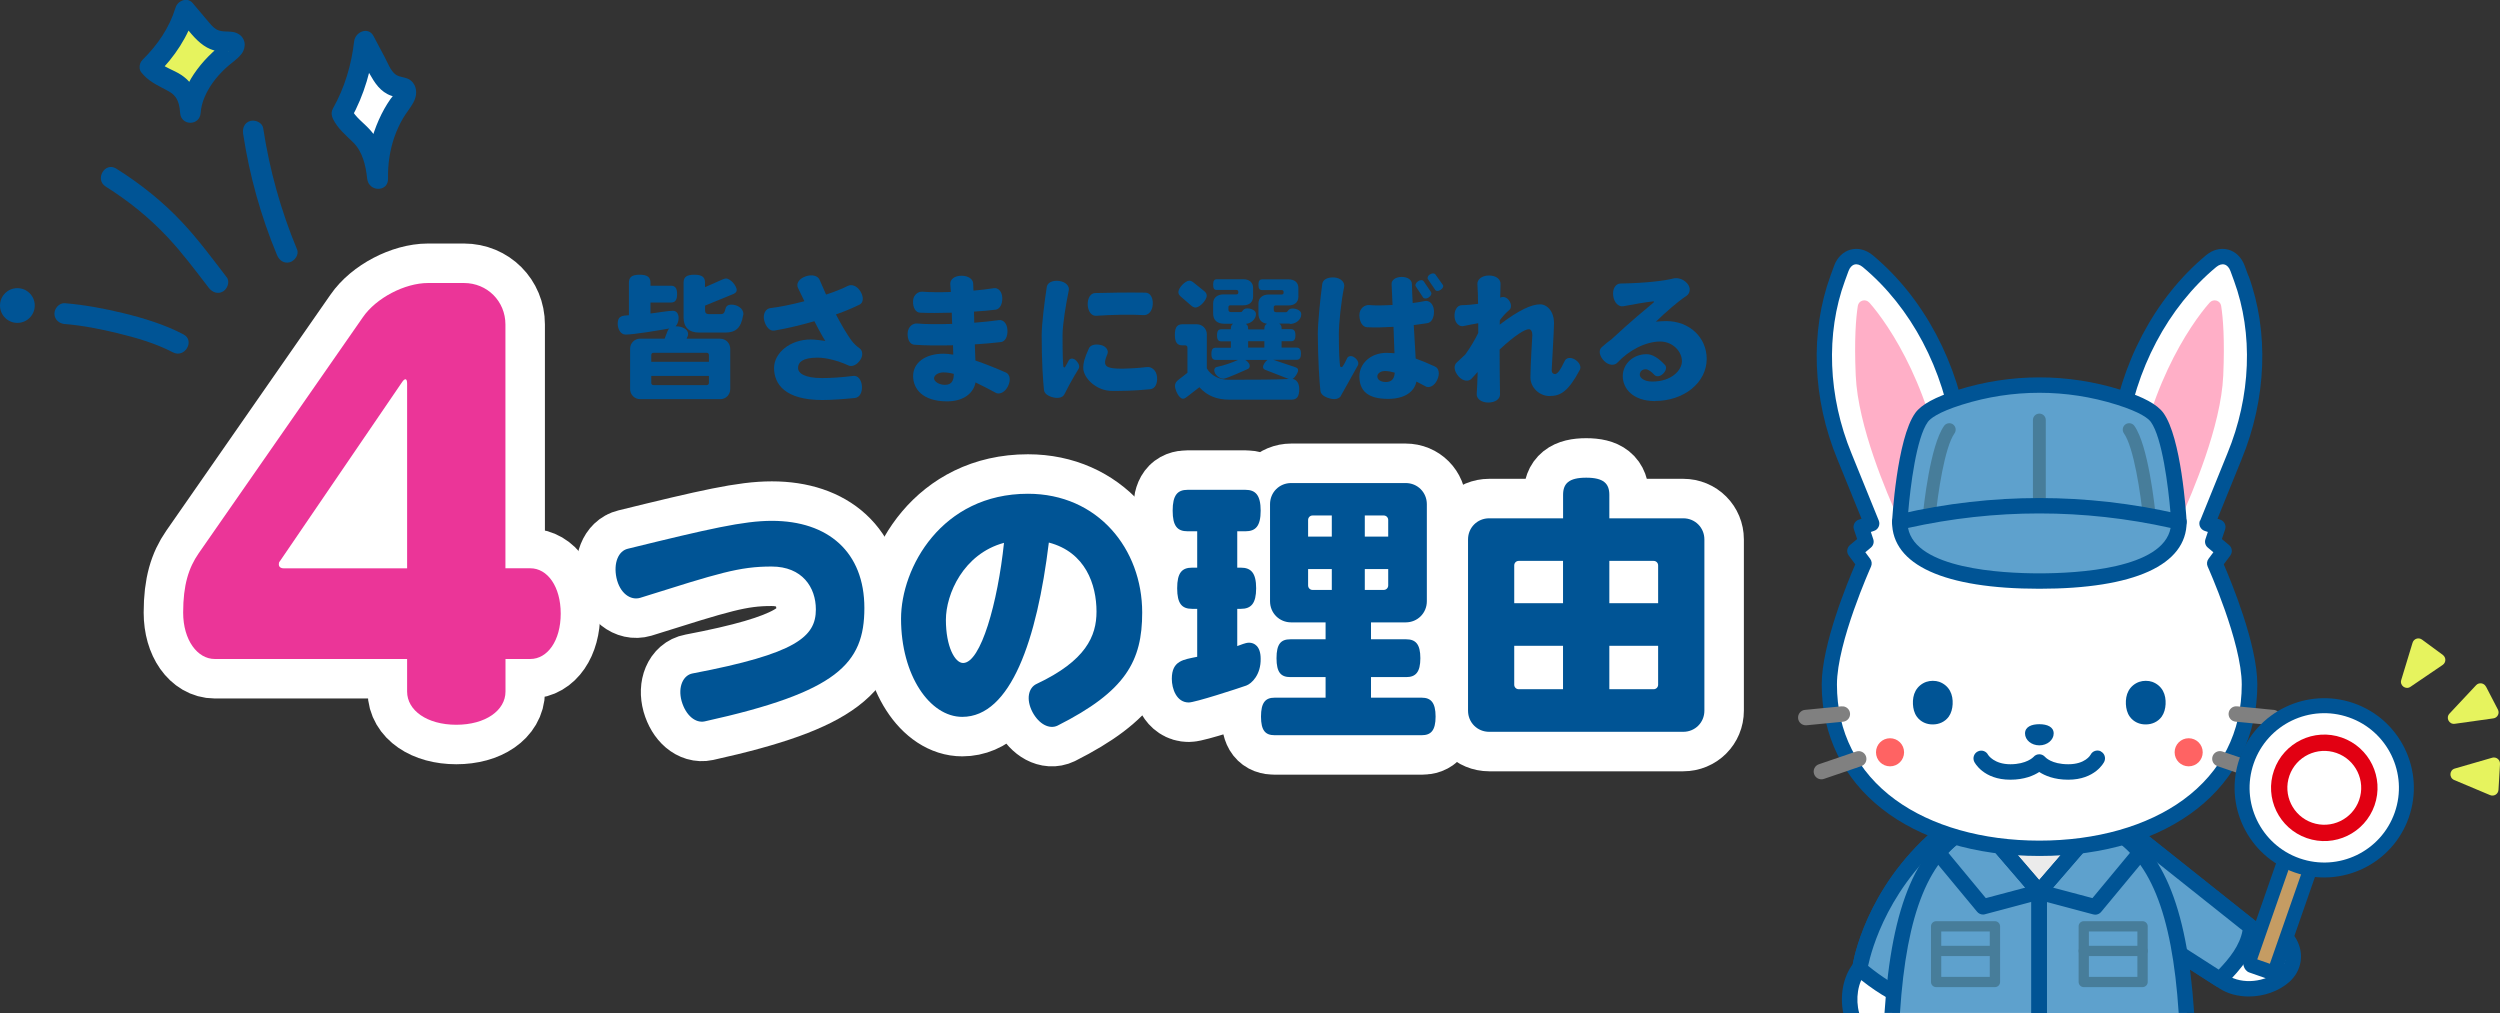
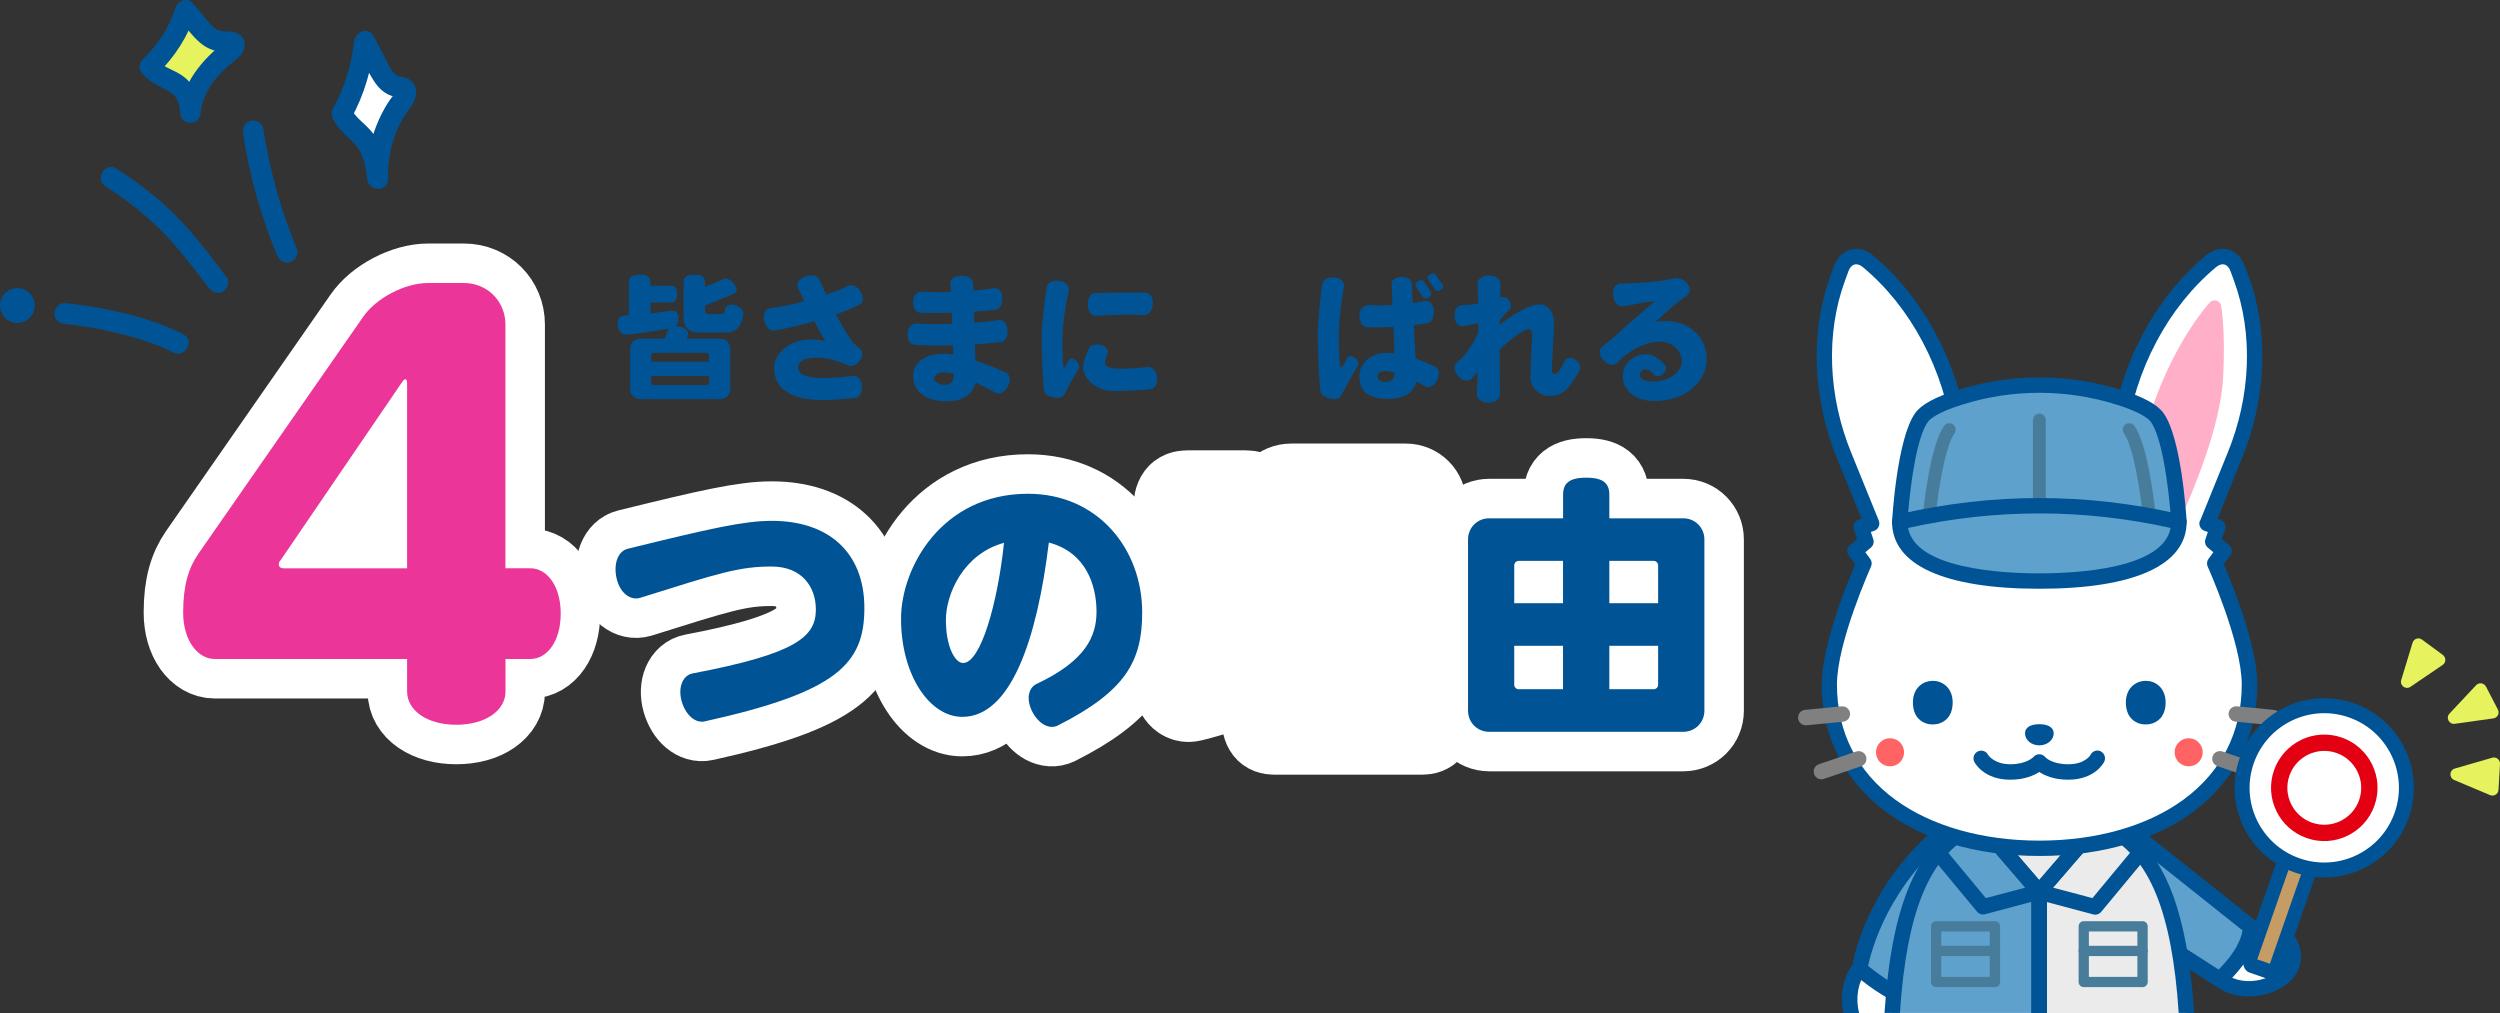
<svg xmlns="http://www.w3.org/2000/svg" id="_レイヤー_2" data-name="レイヤー 2" width="443.18" height="179.58" viewBox="0 0 443.18 179.58">
  <rect x="0" y="0" width="443.18" height="179.58" fill="#333333" stroke="none" />
  <defs>
    <style>
      .cls-1 {
        fill: #eb3598;
      }

      .cls-1, .cls-2, .cls-3, .cls-4, .cls-5, .cls-6, .cls-7, .cls-8, .cls-9, .cls-10, .cls-11, .cls-12 {
        stroke-width: 0px;
      }

      .cls-2 {
        fill: #c59c63;
      }

      .cls-3 {
        fill: #ebebeb;
      }

      .cls-4 {
        fill: #005495;
      }

      .cls-5 {
        fill: #ffafc7;
      }

      .cls-6 {
        fill: #5ea1cd;
      }

      .cls-7 {
        fill: #e6f35e;
      }

      .cls-8 {
        fill: gray;
      }

      .cls-9 {
        fill: #477d9a;
      }

      .cls-10 {
        fill: #ff6363;
      }

      .cls-11 {
        fill: #fff;
      }

      .cls-13 {
        fill: none;
        stroke: #fff;
        stroke-linecap: round;
        stroke-linejoin: round;
        stroke-width: 14px;
      }

      .cls-12 {
        fill: #e20012;
      }
    </style>
  </defs>
  <g id="_コンテンツ" data-name="コンテンツ">
    <g>
      <g>
        <path class="cls-11" d="M337.72,178.27l15.19-22.05c2.35-2.81,2.3-7.33-.1-10.11-2.4-2.78-3.95-1.96-6.84.23-14.07,10.66-16.25,25.19-16.25,25.19-1.72,2.06-2.22,5.27-1.56,8.05h9.64c.02-.42,0-.85-.08-1.31Z" />
        <path class="cls-4" d="M330.77,172.4c.16-.19.27-.43.3-.67.02-.14,2.25-14.1,15.73-24.3,2.9-2.2,3.41-2.24,4.98-.42,1.98,2.29,2.01,6.03.08,8.34-.03.03-.05.07-.08.1l-15.19,22.05c-.2.29-.28.65-.22.99.06.39.08.75.06,1.09h2.74c.01-.31,0-.63-.02-.96l14.86-21.57c2.71-3.3,2.65-8.59-.16-11.83-3.43-3.96-6.23-1.84-8.7.03-13.27,10.05-16.27,23.27-16.72,25.7-1.72,2.28-2.29,5.61-1.67,8.63h2.82c-.68-2.47-.26-5.43,1.19-7.17ZM329.72,171.53h0,0Z" />
        <path class="cls-6" d="M345.97,146.34c-14.07,10.66-16.25,25.19-16.25,25.19-.05.05-.08.12-.13.17,2.65,2.22,5.7,4.38,8.88,5.48l14.44-20.96c2.35-2.81,2.3-7.33-.1-10.11-2.4-2.78-3.95-1.96-6.84.23Z" />
        <path class="cls-4" d="M345.15,145.25c-13.32,10.09-16.29,23.39-16.72,25.73-.35.57-.24,1.33.29,1.77,3.44,2.88,6.49,4.75,9.31,5.72.15.05.3.08.45.07.44,0,.87-.21,1.13-.59l14.41-20.91c2.71-3.3,2.65-8.59-.16-11.83-3.43-3.96-6.23-1.84-8.7.03ZM329.72,171.53h0,0ZM351.86,155.34s-.05.07-.08.1l-13.83,20.07c-2.06-.86-4.29-2.28-6.79-4.29.55-2.61,3.65-14.72,15.63-23.79,2.9-2.2,3.41-2.24,4.98-.42,1.98,2.29,2.01,6.03.08,8.34Z" />
        <path class="cls-11" d="M399.74,164.93l-20.69-16.46c-3.11-2.03-7.59-1.38-10,1.46-2.42,2.84-1.86,6.78,1.25,8.81l23.87,15.31c3.11,2.03,8,1.45,10.78-1.03,3.76-3.35.36-9.81-5.21-8.09Z" />
        <path class="cls-4" d="M400.06,163.44l-20.16-16.04s-.07-.05-.1-.07c-3.66-2.39-8.95-1.62-11.79,1.71-1.43,1.68-2.05,3.74-1.76,5.8.3,2.05,1.47,3.85,3.3,5.05,0,0,0,0,0,0l23.86,15.31c1.49.98,3.35,1.45,5.24,1.45,2.6,0,5.28-.89,7.2-2.6,2.18-1.95,2.68-4.98,1.23-7.55-1.17-2.08-3.76-3.74-7.03-3.06ZM404.04,172c-2.41,2.15-6.59,2.56-9.13.9l-23.87-15.31c-1.16-.76-1.9-1.88-2.09-3.14-.18-1.27.22-2.57,1.13-3.64,1.97-2.31,5.62-2.86,8.16-1.23l20.64,16.42c.35.28.82.37,1.26.24,2.3-.71,3.86.36,4.56,1.6.62,1.09.81,2.84-.67,4.16Z" />
        <path class="cls-6" d="M369.05,149.92c-2.42,2.84-1.86,6.78,1.25,8.81l23.21,14.89c2.7-2.7,5.18-5.6,5.49-9.28l-19.95-15.88c-3.11-2.03-7.59-1.38-10,1.46Z" />
        <path class="cls-4" d="M379.9,147.4s-.07-.05-.1-.07c-3.66-2.39-8.95-1.62-11.79,1.71-1.43,1.68-2.05,3.74-1.76,5.8.3,2.06,1.47,3.85,3.31,5.05l23.21,14.89c.23.15.48.22.74.22.35,0,.7-.14.97-.4,2.66-2.67,5.53-5.87,5.89-10.14.04-.46-.15-.9-.51-1.19l-19.95-15.88ZM393.31,171.88l-22.26-14.28c-1.17-.76-1.91-1.88-2.09-3.14-.18-1.27.22-2.57,1.13-3.64,1.2-1.41,3.04-2.17,4.86-2.17,1.16,0,2.31.3,3.3.94l19.29,15.35c-.48,2.67-2.33,4.96-4.23,6.94Z" />
        <path class="cls-3" d="M361.52,144.12c-15.88,0-24.28,8.09-26.08,35.46h52.16c-1.8-27.37-10.2-35.46-26.08-35.46Z" />
        <path class="cls-6" d="M361.48,158.11l-9.95-11.57h-2.18c-8.11,4.06-12.64,13.78-13.91,33.03h26.04v-21.47Z" />
-         <path class="cls-6" d="M373.68,146.55h-2.18l-10.02,11.57v21.47h26.11c-1.27-19.26-5.8-28.97-13.91-33.03Z" />
        <path class="cls-4" d="M362.85,158.62l9.28-10.71h1.22c7.67,4.03,11.7,13.75,12.87,31.66h2.74c-1.26-19.36-5.84-29.84-14.67-34.26-.19-.1-.4-.14-.61-.14h-2.18c-.4,0-.77.17-1.03.47l-10.02,11.57c-.22.25-.33.57-.33.9v21.47h2.74v-20.96Z" />
        <path class="cls-4" d="M349.68,147.91h1.22l9.21,10.71v20.96h2.74v-21.47c0-.33-.12-.64-.33-.89l-9.95-11.57c-.26-.3-.64-.48-1.04-.48h-2.18c-.21,0-.42.05-.61.14-8.82,4.42-13.41,14.89-14.67,34.26h2.74c1.17-17.92,5.2-27.64,12.87-31.66Z" />
        <path class="cls-4" d="M352.57,145.65c-.26-.3-.64-.48-1.04-.48h-2.18c-.25,0-.49.07-.71.2l-2.39,1.44s-.06.04-.09.06c-1.33.95-2.55,2.09-3.65,3.39-.42.51-.43,1.24,0,1.75l7.97,9.61c.26.32.65.5,1.05.5.12,0,.24-.01.35-.05l9.95-2.65c.46-.12.82-.47.96-.92.14-.45.04-.94-.27-1.3l-9.95-11.57ZM352.03,159.21l-6.65-8.03c.73-.77,1.51-1.45,2.34-2.05l2.02-1.22h1.17l8.12,9.44-7,1.86Z" />
        <path class="cls-4" d="M376.8,146.88s-.06-.04-.09-.06l-2.39-1.44c-.21-.13-.46-.2-.71-.2h-2.18c-.4,0-.78.17-1.04.48l-9.95,11.57c-.31.36-.41.85-.27,1.3.14.45.5.8.96.92l9.95,2.65c.12.03.23.05.35.05.4,0,.79-.18,1.05-.5l7.97-9.61c.42-.51.42-1.25,0-1.75-1.09-1.3-2.32-2.45-3.65-3.39ZM370.94,159.21l-7-1.86,8.12-9.44h1.17l2.02,1.22c.83.6,1.61,1.28,2.34,2.05l-6.66,8.03Z" />
        <path class="cls-9" d="M379.82,163.3h-10.43c-.5,0-.91.41-.91.91v9.87c0,.5.41.91.91.91h10.43c.5,0,.91-.41.91-.91v-9.87c0-.5-.41-.91-.91-.91ZM378.9,173.17h-8.6v-8.05h8.6v8.05Z" />
        <path class="cls-9" d="M379.82,167.66h-10.43c-.5,0-.91.41-.91.91s.41.91.91.91h10.43c.5,0,.91-.41.91-.91s-.41-.91-.91-.91Z" />
        <path class="cls-9" d="M353.65,163.3h-10.43c-.5,0-.91.41-.91.91v9.87c0,.5.41.91.91.91h10.43c.5,0,.91-.41.91-.91v-9.87c0-.5-.41-.91-.91-.91ZM352.73,173.17h-8.6v-8.05h8.6v8.05Z" />
        <path class="cls-9" d="M353.65,167.66h-10.43c-.5,0-.91.41-.91.91s.41.91.91.91h10.43c.5,0,.91-.41.91-.91s-.41-.91-.91-.91Z" />
        <path class="cls-11" d="M397.28,49.33l-.64-1.75c-.79-2.16-2.92-2.76-4.68-1.29-8.76,7.29-14.85,18.78-16.51,31.19l-2.05,9.99c-2.74-.81-5.56-1.35-8.41-1.52-1.13-.07-2.28-.1-3.47-.1s-2.34.03-3.47.1c-2.85.17-5.67.71-8.41,1.52l-2.05-9.99c-1.66-12.4-7.74-23.9-16.51-31.19-1.77-1.47-3.89-.87-4.68,1.29l-.64,1.75c-3.52,9.59-3.07,21.23,1.2,31.59l4.82,11.89-1.87.62.86,2.59-1.98,1.66,1.63,2.2s-6.16,13.61-6.16,21.47c0,18.68,16.68,29.04,37.24,29.04s37.24-10.37,37.24-29.04c0-7.86-6.16-21.47-6.16-21.47l1.63-2.2-1.98-1.66.86-2.59-1.87-.62,4.82-11.89c4.28-10.36,4.72-22,1.2-31.59Z" />
        <path class="cls-4" d="M398.56,48.86l-.64-1.75c-.54-1.46-1.6-2.51-2.92-2.86-1.31-.35-2.74,0-3.92.99-9.07,7.54-15.26,19.21-16.98,32.01l-1.74,8.51c-2.47-.64-4.91-1.03-7.28-1.18-2.31-.14-4.79-.14-7.1,0-2.37.14-4.82.54-7.28,1.18l-1.74-8.51c-1.73-12.8-7.91-24.47-16.98-32.01-1.18-.98-2.61-1.34-3.92-.99-1.32.36-2.39,1.4-2.92,2.86l-.64,1.75c-3.65,9.97-3.21,21.84,1.22,32.57l4.28,10.53-.49.16c-.34.11-.63.36-.79.69-.16.32-.19.7-.07,1.04l.57,1.71-1.27,1.06c-.56.47-.65,1.28-.22,1.86l1.16,1.56c-1.3,3-5.95,14.21-5.95,21.29,0,18.19,15.52,30.41,38.61,30.41s38.61-12.22,38.61-30.41c0-7.08-4.65-18.29-5.95-21.29l1.16-1.56c.43-.58.34-1.4-.22-1.86l-1.27-1.06.57-1.71c.11-.34.09-.72-.07-1.04-.16-.32-.45-.57-.79-.69l-.49-.16,4.27-10.53c4.43-10.74,4.88-22.62,1.22-32.58ZM389.98,92.29c-.14.35-.13.74.03,1.09.16.34.45.61.81.73l.57.19-.43,1.29c-.18.53-.01,1.12.42,1.48l.99.83-.86,1.16c-.3.4-.35.93-.15,1.38.06.13,6.04,13.43,6.04,20.91,0,8.41-3.58,15.47-10.35,20.42-6.4,4.68-15.47,7.25-25.53,7.25s-19.13-2.58-25.53-7.25c-6.77-4.95-10.35-12.01-10.35-20.42,0-7.47,5.98-20.77,6.04-20.91.2-.45.15-.98-.15-1.38l-.86-1.16.99-.83c.43-.36.6-.95.42-1.48l-.43-1.29.57-.19c.36-.12.65-.38.81-.73.16-.34.17-.74.03-1.09l-4.83-11.89c-4.17-10.11-4.6-21.27-1.18-30.6l.64-1.75c.23-.62.61-1.04,1.07-1.16.45-.12.96.04,1.46.45,8.56,7.12,14.4,18.17,16.03,30.32,0,.03,0,.06.02.09l2.05,9.99c.08.38.31.7.64.9.33.2.73.25,1.09.14,2.75-.82,5.48-1.31,8.11-1.47,2.2-.13,4.57-.13,6.77,0,2.63.16,5.35.65,8.11,1.47.37.11.76.06,1.09-.14.33-.2.56-.52.64-.9l2.05-9.99s.01-.06.02-.09c1.63-12.15,7.47-23.2,16.03-30.32.5-.41,1.01-.57,1.46-.45.46.12.84.53,1.07,1.16l.64,1.75c3.42,9.33,2.99,20.48-1.19,30.6l-4.82,11.89Z" />
        <path class="cls-5" d="M391.71,53.64c-3.38,3.81-11.83,16.01-13.7,35.04-.05.52.2,1.03.66,1.3,1.07.64,3.1.92,5.88,2.35.78.4,1.72.28,2.08-.52,1.9-4.25,7.1-16.19,7.49-25.24.28-6.41-.04-10.24-.37-12.34-.15-.98-1.38-1.33-2.03-.59Z" />
-         <path class="cls-5" d="M331.37,53.64c-.66-.74-1.88-.39-2.03.59-.33,2.1-.65,5.93-.37,12.34.39,9.05,5.59,20.98,7.49,25.24.36.8,1.29.92,2.08.52,2.78-1.43,4.81-1.71,5.88-2.35.45-.27.71-.78.66-1.3-1.87-19.03-10.32-31.23-13.7-35.04Z" />
        <path class="cls-4" d="M372.43,133.19c-.68-.33-1.49-.07-1.83.61-.04.07-.95,1.68-3.95,1.68s-4.06-1.25-4.1-1.28c-.26-.3-.63-.49-1.03-.49s-.77.16-1.03.47c-.05.05-1.24,1.3-4.11,1.3s-3.91-1.61-3.94-1.65c-.33-.68-1.15-.96-1.83-.62-.68.33-.96,1.15-.63,1.83.06.13,1.62,3.18,6.39,3.18,2.5,0,4.17-.74,5.13-1.37.97.63,2.63,1.37,5.13,1.37,4.78,0,6.33-3.05,6.39-3.18.33-.68.06-1.51-.62-1.84Z" />
        <path class="cls-4" d="M361.52,128.38c-1.4,0-2.54.47-2.54,1.64s1.14,2.11,2.54,2.11,2.54-.95,2.54-2.11-1.14-1.64-2.54-1.64Z" />
        <path class="cls-8" d="M403.05,125.84l-6.49-.63c-.75-.08-1.42.48-1.49,1.23-.07.75.48,1.42,1.23,1.49l6.49.63s.09,0,.13,0c.7,0,1.29-.53,1.36-1.24.07-.75-.48-1.42-1.23-1.49Z" />
        <path class="cls-8" d="M400.59,135.48l-6.62-2.26c-.72-.24-1.49.14-1.74.85-.24.72.14,1.49.85,1.74l6.62,2.26c.15.05.3.07.44.07.57,0,1.1-.36,1.29-.93.24-.72-.14-1.49-.85-1.74Z" />
        <path class="cls-8" d="M326.47,125.21l-6.49.63c-.75.07-1.3.74-1.23,1.49.07.71.66,1.24,1.36,1.24.04,0,.09,0,.13,0l6.49-.63c.75-.07,1.3-.74,1.23-1.49-.07-.75-.74-1.31-1.49-1.23Z" />
        <path class="cls-8" d="M329.06,133.22l-6.62,2.26c-.72.24-1.1,1.02-.85,1.74.19.57.73.93,1.29.93.15,0,.3-.02.44-.07l6.62-2.26c.72-.24,1.1-1.02.85-1.74-.24-.71-1.02-1.1-1.74-.85Z" />
        <path class="cls-10" d="M387.99,130.87c-1.38,0-2.49,1.11-2.49,2.49s1.11,2.49,2.49,2.49,2.49-1.11,2.49-2.49-1.11-2.49-2.49-2.49Z" />
        <path class="cls-10" d="M335.05,130.87c-1.38,0-2.49,1.11-2.49,2.49s1.11,2.49,2.49,2.49,2.49-1.11,2.49-2.49-1.11-2.49-2.49-2.49Z" />
        <path class="cls-4" d="M381.57,120.88c-.38-.13-.78-.19-1.18-.19-.4,0-.8.06-1.18.19-.79.28-1.48.85-1.88,1.59-.39.71-.51,1.55-.47,2.36.04.78.23,1.57.69,2.21.68.95,1.76,1.4,2.83,1.38,1.07.01,2.15-.44,2.83-1.38.45-.64.65-1.43.69-2.21.04-.81-.08-1.65-.47-2.36-.4-.74-1.09-1.31-1.88-1.59Z" />
        <path class="cls-4" d="M343.82,120.88c-.38-.13-.78-.19-1.18-.19-.4,0-.8.06-1.18.19-.79.28-1.48.85-1.88,1.59-.39.71-.51,1.55-.47,2.36.04.78.23,1.57.69,2.21.68.95,1.76,1.4,2.83,1.38,1.07.01,2.15-.44,2.83-1.38.45-.64.65-1.43.69-2.21.04-.81-.08-1.65-.47-2.36-.4-.74-1.09-1.31-1.88-1.59Z" />
        <path class="cls-6" d="M375.64,70.44c-9.22-2.9-19.02-2.9-28.24,0-3.09.97-5.75,2.17-6.76,3.56-3.03,4.18-3.86,18.52-3.86,18.52l.36-.05c16.19-2.34,32.58-2.34,48.76,0l.36.05s-.83-14.34-3.86-18.52c-1.01-1.39-3.67-2.59-6.76-3.56Z" />
        <path class="cls-9" d="M376.78,75.23c-.51.36-.63,1.08-.27,1.59,1.75,2.47,2.97,10.68,3.41,15.13.06.59.55,1.03,1.13,1.03.04,0,.08,0,.11,0,.63-.06,1.08-.62,1.02-1.25-.21-2.1-1.37-12.78-3.81-16.23-.36-.51-1.08-.63-1.59-.27Z" />
        <path class="cls-9" d="M346.22,75.23c-.51-.36-1.23-.24-1.59.27-2.45,3.45-3.61,14.12-3.81,16.23-.06.63.4,1.18,1.02,1.25.04,0,.08,0,.11,0,.58,0,1.08-.44,1.13-1.03.44-4.46,1.65-12.66,3.4-15.13.36-.51.24-1.23-.27-1.59Z" />
        <path class="cls-9" d="M361.52,73.32c-.63,0-1.14.51-1.14,1.14v16.08c0,.63.51,1.14,1.14,1.14s1.14-.51,1.14-1.14v-16.08c0-.63-.51-1.14-1.14-1.14Z" />
        <path class="cls-4" d="M376.05,69.14c-9.51-2.99-19.55-2.99-29.06,0-3.93,1.24-6.37,2.56-7.46,4.06-3.3,4.55-4.12,19.19-4.12,19.33,0,.4.17.77.47,1.03.25.22.57.33.9.33.07,0,.13,0,.2-.01l.36-.05c16.05-2.32,32.32-2.32,48.37,0l.36.05c.41.06.82-.07,1.12-.35.3-.28.46-.68.44-1.09-.09-1.51-.97-14.89-4.12-19.24-1.09-1.5-3.52-2.83-7.46-4.06ZM338.26,90.93c.38-4.68,1.47-13.34,3.49-16.13.4-.56,1.73-1.7,6.06-3.06,4.49-1.41,9.1-2.11,13.71-2.11s9.23.7,13.71,2.11c4.33,1.36,5.66,2.5,6.06,3.06,2,2.77,3.09,11.44,3.48,16.13-15.44-2.11-31.07-2.11-46.51,0Z" />
        <path class="cls-6" d="M337.13,92.44l-.36.08c0,7.87,11.58,10.48,24.74,10.48s24.74-2.62,24.74-10.48l-.36-.08c-16.19-3.72-32.58-3.72-48.77,0Z" />
        <path class="cls-4" d="M386.57,91.19l-.36-.08c-16.38-3.76-33-3.76-49.38,0l-.36.08c-.62.14-1.06.7-1.06,1.33,0,7.64,9.27,11.85,26.11,11.85s26.11-4.21,26.11-11.85c0-.64-.44-1.19-1.06-1.33ZM361.52,101.64c-6.71,0-21.92-.81-23.28-8.05,15.45-3.43,31.1-3.43,46.55,0-1.36,7.24-16.57,8.05-23.28,8.05Z" />
        <path class="cls-7" d="M440.68,121.71c-.34-.66-1.24-.78-1.74-.24l-4.72,5.04c-.69.74-.07,1.94.94,1.8l6.84-.96c.74-.1,1.15-.9.81-1.56l-2.12-4.09Z" />
        <path class="cls-7" d="M441.81,134.32l-6.64,1.92c-.98.28-1.05,1.63-.12,2.03l6.37,2.68c.69.29,1.45-.19,1.49-.93l.27-4.6c.04-.74-.66-1.3-1.38-1.1Z" />
        <path class="cls-7" d="M433.06,116.11l-3.71-2.73c-.6-.44-1.45-.16-1.67.56l-2.01,6.61c-.3.97.8,1.78,1.64,1.2l5.71-3.88c.62-.42.63-1.32.03-1.76Z" />
        <path class="cls-4" d="M412.36,144.04l-3.32-1.16c-.99-.35-2.18.5-2.67,1.88l-8.55,24.5c-.48,1.38-.07,2.79.91,3.13l3.32,1.16c.99.35,2.18-.5,2.67-1.88l8.55-24.5c.48-1.38.07-2.79-.91-3.13Z" />
        <rect class="cls-2" x="392.57" y="157.03" width="25.95" height="2.37" transform="translate(122.47 488.92) rotate(-70.75)" />
        <path class="cls-4" d="M417.26,124.66c-8.28-2.89-17.35,1.48-20.24,9.76-2.89,8.28,1.48,17.35,9.76,20.24,8.28,2.89,17.35-1.48,20.24-9.76,2.89-8.28-1.48-17.35-9.76-20.24Z" />
        <path class="cls-11" d="M416.39,127.17c-6.9-2.41-14.45,1.23-16.86,8.13-2.41,6.9,1.23,14.45,8.13,16.86,6.9,2.41,14.45-1.23,16.86-8.13,2.41-6.9-1.23-14.45-8.13-16.86Z" />
        <path class="cls-12" d="M415.14,130.75c-4.92-1.72-10.3.88-12.02,5.8-1.72,4.92.88,10.3,5.8,12.02,4.92,1.72,10.3-.88,12.02-5.8,1.72-4.92-.88-10.3-5.8-12.02ZM418.21,141.82c-1.19,3.41-4.93,5.21-8.34,4.02-3.41-1.19-5.21-4.93-4.02-8.34,1.19-3.41,4.93-5.21,8.34-4.02,3.41,1.19,5.21,4.93,4.02,8.34Z" />
      </g>
      <g>
        <path class="cls-4" d="M11.5,57.44c3.17.26,6.32.89,9.41,1.64,3.33.81,6.69,1.79,9.74,3.38,2.11,1.1,3.98-2.09,1.86-3.19-3.33-1.74-6.99-2.86-10.62-3.75-3.41-.83-6.89-1.48-10.39-1.77-1-.08-1.85.91-1.85,1.85,0,1.07.85,1.76,1.85,1.85h0Z" />
        <path class="cls-4" d="M40.18,49.14c-2.52-3.28-4.98-6.62-7.81-9.65-3.47-3.72-7.46-6.9-11.76-9.6-2.02-1.27-3.88,1.93-1.86,3.19,4.05,2.55,7.75,5.53,11.02,9.03,2.61,2.8,4.9,5.87,7.23,8.9.61.79,1.59,1.21,2.53.66.78-.45,1.27-1.73.66-2.53h0Z" />
        <path class="cls-4" d="M52.66,44.22c-2.87-6.89-4.88-14.1-6-21.49-.15-.99-1.39-1.53-2.27-1.29-1.06.29-1.44,1.28-1.29,2.27,1.12,7.38,3.13,14.59,6,21.49.38.92,1.22,1.58,2.27,1.29.87-.24,1.68-1.35,1.29-2.27h0Z" />
        <circle class="cls-4" cx="3.08" cy="54.16" r="3.08" />
        <g>
          <path class="cls-11" d="M60.6,20.15c2.29-4.04,3.48-8.19,3.99-12.81.86,1.62,1.72,3.24,2.58,4.86.7,1.32,1.57,2.78,3.03,3.09.55.12,1.21.09,1.55.53.46.59-.03,1.42-.48,2.01-2.97,3.94-4.53,8.91-4.36,13.83-.87-8.64-4.34-7.39-6.31-11.52h0Z" />
          <path class="cls-4" d="M62.2,21.09c2.39-4.28,3.68-8.89,4.24-13.74l-3.44.93c1.04,1.97,1.99,4.05,3.19,5.93.51.8,1.11,1.55,1.89,2.1.4.28.84.52,1.31.67.2.06,1.07.35.93.09l-.25-.93c.03.46-.6,1.05-.86,1.43-.39.56-.75,1.14-1.09,1.74-.71,1.27-1.3,2.62-1.78,4-.93,2.68-1.33,5.54-1.26,8.36h3.7c-.33-3.06-.95-6.1-3.03-8.48-1.29-1.48-2.72-2.33-3.53-3.97-1.05-2.13-4.24-.26-3.19,1.86.86,1.74,2.26,2.85,3.6,4.18,1.61,1.59,2.2,3.99,2.46,6.4s3.76,2.43,3.7,0,.3-4.99,1.13-7.38c.4-1.15.91-2.24,1.51-3.29s1.55-2.08,2.05-3.24.41-2.58-.63-3.46c-.83-.7-1.96-.49-2.76-1.11-.86-.67-1.34-2-1.83-2.93-.68-1.28-1.36-2.57-2.04-3.85-.94-1.78-3.25-.73-3.44.93-.48,4.18-1.68,8.2-3.74,11.87-1.16,2.08,2.03,3.94,3.19,1.86Z" />
        </g>
        <g>
          <path class="cls-7" d="M26.58,11.86c3.31-3.25,5.22-6.5,6.28-10.02.97,1.15,1.94,2.3,2.91,3.45.79.93,1.79,1.96,3.66,2.07.7.04,1.56-.04,1.97.27.54.4-.16,1.07-.8,1.56-4.18,3.23-6.65,7.13-6.85,10.83-.37-6.45-4.97-5.2-7.16-8.15h0Z" />
          <path class="cls-4" d="M27.87,13.15c3.09-3.06,5.47-6.65,6.75-10.83l-3.04.8c1.26,1.5,2.45,3.27,3.97,4.52.72.59,1.51,1.05,2.41,1.3.52.14,1.07.21,1.61.23.21.01.48.06.69.02.35-.07.33.21,0-.14l-.47-.8c.32-.89.31-1.12-.05-.7-.13.12-.27.24-.42.35-.25.21-.51.4-.76.61-.56.47-1.11.96-1.62,1.49-.96.97-1.83,2.03-2.59,3.16-1.37,2.05-2.24,4.39-2.41,6.86h3.64c-.19-2.73-1.07-5.14-3.41-6.71-.71-.48-1.5-.81-2.26-1.19-.39-.19-.77-.4-1.14-.64-.09-.06-.17-.12-.25-.18.21.16.05.05-.05-.06-.08-.08-.5-.53-.31-.29-.6-.78-1.56-1.19-2.49-.65-.76.45-1.26,1.71-.65,2.49,1.23,1.59,2.79,2.27,4.51,3.19.36.19.73.4,1.06.65-.32-.25.18.18.23.23s.44.55.25.27c.59.83.79,1.75.86,2.88.16,2.34,3.48,2.34,3.64,0,.13-1.91,1.02-3.77,2.15-5.36.65-.92,1.42-1.74,2.23-2.52.91-.87,2.09-1.57,2.86-2.57.92-1.2.74-2.87-.66-3.61-1.06-.57-2.26-.18-3.35-.55-.75-.25-1.22-.81-1.73-1.4-.98-1.14-1.94-2.3-2.91-3.45s-2.67-.41-3.04.8c-1.1,3.58-3.17,6.6-5.82,9.22-1.67,1.65.91,4.22,2.57,2.57Z" />
        </g>
      </g>
      <g>
        <g>
          <g>
            <path class="cls-4" d="M127.64,70.76h-14.14c-1.01,0-1.8-.79-1.8-1.8v-7.13c0-1.01.79-1.8,1.8-1.8h4.32l.53-1.37c.07-.17.17-.31.29-.43-1.73.31-6.26,1.08-7.75,1.08-.94,0-1.39-1.1-1.39-1.92,0-1.49.94-1.42,1.99-1.51v-5.76c0-.94.46-1.42,1.9-1.42s1.92.48,1.92,1.42v.53h3.62c.72,0,1.1.38,1.1,1.49s-.38,1.49-1.1,1.49h-3.62v1.94c1.01-.1,3.14-.48,3.96-.48.72,0,1.03.62,1.03,1.3,0,.55-.22,1.15-.55,1.46h.19c.82,0,2.04.41,2.04,1.37,0,.12-.02.24-.07.36l-.19.46h5.93c1.01,0,1.8.79,1.8,1.8v7.13c0,1.01-.79,1.8-1.8,1.8ZM125.67,62.92c0-.22-.17-.38-.38-.38h-9.46c-.22,0-.38.17-.38.38v1.22h10.22v-1.22ZM125.67,66.64h-10.22v1.25c0,.22.17.38.38.38h9.46c.22,0,.38-.17.38-.38v-1.25ZM131.74,55.88c-.38,2.33-1.39,3.07-3.14,3.07h-4.73c-1.68,0-2.69-.89-2.69-2.64v-6.22c0-.91.46-1.39,1.9-1.39s1.9.48,1.9,1.39v.82l3.1-1.37c.22-.1.43-.17.62-.17.79,0,1.9,1.3,1.9,2.06,0,.31-.24.53-.62.7l-4.99,2.04v.86c0,.41.19.65.65.65h2.16c1.2,0,.24-1.68,1.87-1.68.96,0,2.11.6,2.11,1.66,0,.07-.02.14-.02.22Z" />
            <path class="cls-4" d="M151.57,70.55c-1.66.17-4.1.36-5.78.36-6.65,0-8.57-2.83-8.57-5.69,0-2.62,2.81-5.04,6.5-5.04.67,0,2.06.17,2.59.26-.24-.34-.86-1.39-1.94-3.5-2.47.72-4.97,1.3-7.08,1.66-.79.14-1.51-.58-1.82-1.8-.29-1.2.31-2.09,1.08-2.18,1.68-.19,3.86-.65,6.05-1.22-.36-.72-.74-1.51-1.15-2.38-.34-.72.17-1.61,1.34-2.02,1.18-.41,2.18-.12,2.5.6.38.84.74,1.73,1.15,2.62,1.56-.5,2.9-1.06,3.86-1.54.67-.34,1.63-.02,2.23.98.62,1.01.53,1.99-.14,2.33-1.1.55-2.57,1.18-4.2,1.75.91,1.75,1.85,3.36,2.69,4.54.46.62.96,1.1,1.49,1.46.55.38.7,1.3.07,2.16-.6.84-1.42,1.15-2.02.89-1.8-.84-4.06-1.42-5.57-1.39-2.64.02-3.38.86-3.38,1.82s1.2,1.8,4.22,1.8c1.58,0,3.34-.1,5.57-.38.77-.1,1.44.6,1.54,1.82.07,1.15-.43,1.99-1.22,2.09Z" />
            <path class="cls-4" d="M176.48,69.61c-1.22-.67-2.42-1.27-3.55-1.82-.31,1.8-1.99,3.36-5.04,3.36-4.32,0-6.02-2.21-6.02-4.49s2.04-3.96,5.42-3.96c.53,0,1.08.07,1.7.17,0-.5-.02-1.08-.05-1.66-2.54.05-4.99.05-6.86-.1-.74-.05-1.25-.89-1.18-2.06.07-1.18.96-1.78,1.7-1.7,1.46.14,3.74.14,6.19.07-.02-.67-.05-1.34-.07-1.99-2.11.07-4.15.07-5.64,0-.74-.05-1.27-.86-1.22-2.04.02-1.15.96-1.75,1.68-1.68,1.25.1,3.05.12,5.02.05-.02-.53-.07-1.01-.1-1.42-.05-.77.72-1.46,1.97-1.46s2.04.6,2.09,1.37c.02.38.02.82.05,1.27,1.32-.12,2.59-.26,3.62-.43.72-.12,1.46.55,1.49,1.75.02,1.13-.46,1.97-1.2,2.06-.98.14-2.33.24-3.82.34.02.65.05,1.3.05,1.97,1.61-.12,3.14-.29,4.37-.46.74-.12,1.46.58,1.51,1.75.07,1.2-.41,2.04-1.15,2.14-1.3.17-2.9.29-4.63.41.05,1.03.07,1.99.1,2.86,1.75.6,3.62,1.34,5.42,2.14.7.31.91,1.34.34,2.45-.55,1.08-1.51,1.49-2.18,1.13ZM167.31,66.01c-1.13,0-1.73.58-1.73,1.06,0,.55.86,1.15,1.94,1.15,1.15,0,1.56-.7,1.56-1.94-.62-.17-1.22-.26-1.78-.26Z" />
            <path class="cls-4" d="M188.67,69.92c-.29.55-1.03.74-1.97.53-.96-.24-1.56-.7-1.63-1.3-.19-1.75-.41-5.18-.41-9.67,0-2.09.53-6.22.91-8.64.12-.72,1.01-1.2,2.21-1.03,1.18.17,1.85.94,1.68,1.68-.5,2.42-1.1,6.05-1.1,7.9,0,3.41.07,4.97.14,5.57.05.22.24.24.34.05.19-.29.38-.65.6-1.08.19-.43.82-.53,1.34,0,.5.53.67,1.06.43,1.44-1.32,2.16-2.11,3.7-2.54,4.56ZM203.96,68.99c-3.02.31-5.21.31-6.82.31-2.81,0-5.11-2.3-5.11-4.1,0-.74.14-1.58,1.01-3.46.29-.6,1.1-.79,2.11-.58,1.01.24,1.42,1.03,1.15,1.63-.29.7-.41,1.18-.41,1.39,0,.79.43,1.18,3.1,1.18.62,0,2.83-.1,4.34-.29.77-.1,1.68.55,1.78,1.75.12,1.2-.38,2.09-1.15,2.16ZM202.76,55.86c-2.33-.14-5.59-.07-8.45.12-.77.05-1.42-.7-1.49-1.92-.05-1.22.53-2.09,1.3-2.11,2.28-.07,6-.12,8.98-.07.77.02,1.34.86,1.25,2.11-.07,1.2-.82,1.92-1.58,1.87Z" />
-             <path class="cls-4" d="M228.65,57.37h-1.87c.29.17.41.46.41.84v.14h1.66c.53,0,.79.29.79,1.08s-.26,1.06-.79,1.06h-1.66v1.13h2.64c.53,0,.79.29.79,1.08s-.26,1.08-.79,1.08h-4.13l3.89,1.3c.34.12.53.26.53.55,0,.46-.58,1.32-.98,1.54.5.07,1.18.53,1.18,1.78,0,1.44-.48,1.9-1.42,1.9h-10.95c-2.21,0-3.96-.67-5.33-2.21l-2.26,1.75c-.24.19-.46.29-.65.29-.74,0-1.42-1.63-1.42-2.26,0-.46.22-.79.6-1.08l1.61-1.25v-4.49c0-.22-.17-.38-.38-.38h-.48c-.91,0-1.37-.46-1.37-1.87s.46-1.87,1.37-1.87h2.5c1.01,0,1.8.79,1.8,1.8v6.02c.74,1.3,2.21,2.02,3.84,2.02,4.99,0,8.21-.02,10.68-.14l-4.13-1.61c-.29-.12-.43-.26-.43-.5,0-.43.46-1.03.79-1.27h-3.94c.36.22.79.62.79,1.06,0,.29-.17.48-.34.55-.6.26-3.79,1.73-4.34,1.73-.72,0-1.61-.79-1.61-1.51,0-.34.24-.53.46-.58,1.27-.26,2.64-.74,3.77-1.25h-3.94c-.53,0-.79-.26-.79-1.08s.26-1.08.79-1.08h2.66v-1.13h-1.68c-.53,0-.77-.26-.77-1.06s.24-1.08.77-1.08h1.68v-.14c0-.38.12-.67.41-.84h-1.56c-1.27,0-1.99-.62-1.99-1.82v-1.8c0-1.01.79-1.58,1.8-1.58h2.28c.22,0,.38-.1.38-.31v-.17c0-.22-.17-.31-.38-.31h-3.41c-.46,0-.67-.22-.67-.94s.22-.96.67-.96h4.68c1.01,0,1.73.53,1.73,1.54v1.54c0,1.01-.72,1.54-1.73,1.54h-2.26c-.22,0-.38.1-.38.31v.46c0,.26.14.43.41.43h1.78c.41,0,.26-.65,1.18-.65.58,0,1.51.29,1.51,1.01,0,.94-.94,1.68-1.8,1.73.29.17.41.43.41.84v.14h2.88v-.14c0-.41.14-.7.46-.86-.98-.14-1.51-.74-1.51-1.8v-1.8c0-1.01.79-1.58,1.8-1.58h2.28c.22,0,.38-.1.38-.31v-.17c0-.22-.17-.31-.38-.31h-3.41c-.46,0-.67-.22-.67-.94s.22-.96.67-.96h4.68c1.01,0,1.73.53,1.73,1.54v1.54c0,1.01-.72,1.54-1.73,1.54h-2.26c-.22,0-.38.1-.38.31v.46c0,.26.14.43.41.43h1.75c.43,0,.29-.65,1.18-.65.6,0,1.54.29,1.54,1.01,0,1.06-1.06,1.73-2.02,1.73ZM211.97,54.52c-.29,0-.55-.12-.82-.36l-1.8-1.56c-.29-.24-.46-.5-.46-.82,0-.72,1.2-2.02,1.94-2.02.26,0,.5.12.77.34l1.82,1.46c.34.26.5.53.5.86,0,.74-1.2,2.09-1.97,2.09ZM224.14,60.49h-2.88v1.13h2.88v-1.13Z" />
            <path class="cls-4" d="M237.7,70.19c-.31.53-1.08.7-2.02.43s-1.54-.7-1.61-1.34c-.19-1.78-.43-5.52-.46-10.06,0-2.06.46-6.48.79-8.9.12-.79.98-1.22,2.18-1.13,1.22.12,1.85.94,1.7,1.66-.53,2.52-.94,6.46-.94,8.33,0,3.46.12,5.04.22,5.71.02.19.29.26.43.1.24-.31.55-.91.82-1.49.19-.41.79-.53,1.34-.1.58.43.77.98.55,1.39-1.15,2.02-2.35,4.27-3.02,5.4ZM252.7,68.48c-.55-.29-1.08-.58-1.61-.84-.34,1.73-1.99,3.07-5.02,3.07-3.6,0-5.09-1.42-5.09-4.01,0-2.09,1.82-4.15,4.85-4.15.48,0,.91.05,1.37.07-.05-1.34-.12-3-.17-4.68-1.68.1-3.31.14-4.68.07-.77-.02-1.34-.89-1.37-2.11-.02-1.25.98-1.9,1.75-1.82,1.1.1,2.57.07,4.13-.02-.05-1.44-.12-2.76-.17-3.7-.05-.67.67-1.27,1.78-1.27s1.82.55,1.82,1.25c.02.96.07,2.11.14,3.38.77-.1,1.51-.22,2.21-.36.74-.14,1.51.55,1.56,1.75.05,1.22-.43,2.06-1.18,2.18-.7.1-1.51.22-2.4.34.12,2.11.24,4.25.34,5.93,1.01.36,2.14.82,3.43,1.42.7.31.89,1.3.38,2.38-.5,1.08-1.44,1.49-2.09,1.13ZM245.53,65.77c-.94,0-1.37.55-1.37.94,0,.62.62,1.01,1.51,1.01s1.49-.41,1.58-1.66c-.6-.17-1.2-.29-1.73-.29ZM253.28,52.72c-.41.29-.86.24-1.03-.02l-1.25-1.9c-.19-.24-.05-.65.38-.94s.84-.24,1.01.02l1.27,1.87c.19.29.05.67-.38.96ZM255.39,51.37c-.41.29-.82.26-.98,0l-1.27-1.87c-.17-.24-.02-.65.36-.86.41-.24.77-.24.96.02l1.3,1.82c.19.22.05.62-.36.89Z" />
            <path class="cls-4" d="M274.73,70.21c-1.85,0-3.43-1.51-3.43-3.31.02-2.64.31-6.67.34-7.46,0-.79-.31-1.08-.62-1.08-.65,0-2.35.96-5.18,3.6,0,2.57.02,5.3.07,7.94.02.82-.82,1.46-2.09,1.46s-2.09-.72-2.04-1.51c.07-.96.12-2.35.17-3.91-.36.38-.72.79-1.1,1.2-.5.55-1.54.46-2.3-.43-.79-.91-.89-1.9-.34-2.42.53-.5,1.06-.98,1.54-1.44.84-1.15,1.7-2.59,2.3-3.82v-1.73c-.74.12-1.7.31-2.59.5-.72.17-1.54-.46-1.61-1.66-.07-1.2.5-2.02,1.27-2.04,1.08-.02,2.04-.12,2.9-.24-.02-1.39-.05-2.57-.12-3.48-.05-.79.74-1.54,2.04-1.54s2.09.67,2.06,1.49c0,.65-.02,1.49-.05,2.47.02-.02.05-.02.05-.05.43-.22,1.13-.1,1.56.58.43.67.36,1.32-.02,1.63-.6.5-1.15,1.13-1.66,1.8,0,.26,0,.53-.02.79,3.36-2.57,5.64-3.6,7.15-3.6,1.22,0,2.47,1.18,2.47,3.36,0,1.3-.41,7.92-.41,8.28,0,.55.29.72.58.72.41,0,.91-.58,1.73-2.33.24-.55,1.03-.74,1.85-.22.79.5,1.1,1.25.84,1.78-2.02,3.79-3.38,4.66-5.33,4.66Z" />
            <path class="cls-4" d="M293.41,71.1c-4.01,0-5.74-2.28-5.74-4.42s1.8-3.89,4.22-3.89c1.01,0,2.06.62,3.29,1.94.31.36.19.98-.38,1.54-.55.53-1.2.55-1.54.17-.55-.6-1.13-.98-1.51-.98-.62,0-1.06.38-1.06.98,0,.46.65,1.2,2.21,1.2,3.48,0,5.26-2.06,5.26-3.6,0-1.73-1.61-3.5-3.89-3.5-2.57.02-5.52,1.56-7.54,3.74-.5.55-1.54.55-2.38-.31-.86-.89-.98-1.9-.43-2.4.6-.53,1.2-1.03,1.8-1.46,3.41-3.17,5.98-5.28,7.39-6.46.17-.14.14-.24-.07-.22-1.22.12-3.55.53-5.28.86-.79.14-1.61-.58-1.78-1.85-.17-1.3.48-2.18,1.3-2.18,4.46-.07,7.75-.48,9.34-.89.7-.17,1.68,0,2.45.84.77.84.5,1.85-.1,2.23-1.56,1.03-3.74,2.95-5.42,4.58.58-.05,1.2-.1,1.82-.1,4.13,0,7.18,2.9,7.18,6.7,0,4.25-4.08,7.46-9.14,7.46Z" />
          </g>
          <g>
            <g>
              <g>
                <path class="cls-13" d="M124.93,127.88c-1.6.35-3.35-1-4.1-3.6-.7-2.55.3-4.6,1.95-4.9,18.4-3.5,21.85-6.5,21.85-11.35,0-3.9-2.4-7.6-7.85-7.6-5.75,0-9.3,1.15-23.3,5.55-1.7.5-3.6-.8-4.2-3.55-.55-2.65.35-4.75,2-5.15,14.45-3.55,20.55-4.95,25.55-4.95,10,0,16.4,5.55,16.4,15.45s-4.8,14.9-28.3,20.1Z" />
                <path class="cls-13" d="M187.48,128.63c-1.45.7-3.3-.25-4.45-2.4-1.2-2.3-.7-4.35.75-5,8.7-4.1,10.6-8.45,10.6-12.8,0-4.8-1.95-10.55-8.45-12.25-2.1,17.25-6.75,30.9-15.35,30.9-5.75,0-10.85-7.35-10.85-17.4,0-9.05,7.2-22.15,22.5-22.15,12.4,0,20.25,9.8,20.25,21.05,0,8.6-2.9,13.95-15,20.05ZM167.68,109.88c0,4.75,1.6,7.65,3.05,7.65,3.15,0,6.15-10.75,7.25-21.3-7.2,1.95-10.3,9.1-10.3,13.65Z" />
                <path class="cls-13" d="M220.93,121.53c-1.7.6-9.1,3-10.2,3-2.15,0-3-2.4-3-4.2,0-3.25,2.1-3.4,4.5-3.9v-8.5h-.9c-1.8,0-2.65-.9-2.65-3.65s.85-3.65,2.65-3.65h.9v-6.45h-1.7c-1.8,0-2.65-.9-2.65-3.65s.85-3.7,2.65-3.7h10.25c1.8,0,2.7.95,2.7,3.7s-.9,3.65-2.7,3.65h-1.45v6.45h.65c1.8,0,2.7.95,2.7,3.65s-.9,3.65-2.7,3.65h-.65v6.6c.65-.2,1.4-.6,2.1-.6.9,0,2.05.6,2.05,2.85.05,2.85-1.6,4.4-2.55,4.75ZM252.04,130.33h-26.1c-1.6,0-2.4-.8-2.4-3.3s.8-3.35,2.4-3.35h9.05v-3.65h-6.25c-1.65,0-2.45-.8-2.45-3.35s.8-3.35,2.45-3.35h6.25v-3h-6.1c-2.1,0-3.75-1.65-3.75-3.75v-17.2c0-2.1,1.65-3.75,3.75-3.75h20.3c2.1,0,3.75,1.65,3.75,3.75v17.2c0,2.1-1.65,3.75-3.75,3.75h-6.15v3h6.25c1.65,0,2.5.85,2.5,3.35s-.85,3.35-2.5,3.35h-6.25v3.65h9c1.6,0,2.45.85,2.45,3.35s-.85,3.3-2.45,3.3ZM236.09,91.38h-3.4c-.45,0-.8.35-.8.8v2.95h4.2v-3.75ZM236.09,100.88h-4.2v2.9c0,.45.35.8.8.8h3.4v-3.7ZM246.09,92.18c0-.45-.35-.8-.8-.8h-3.35v3.75h4.15v-2.95ZM246.09,100.88h-4.15v3.7h3.35c.45,0,.8-.35.8-.8v-2.9Z" />
                <path class="cls-13" d="M298.39,129.73h-34.4c-2.1,0-3.75-1.65-3.75-3.75v-30.35c0-2.1,1.65-3.75,3.75-3.75h13.1v-4.15c0-2,1-3.05,4.1-3.05s4.1,1.05,4.1,3.05v4.15h13.1c2.1,0,3.75,1.65,3.75,3.75v30.35c0,2.1-1.65,3.75-3.75,3.75ZM277.08,99.43h-7.85c-.45,0-.8.35-.8.8v6.7h8.65v-7.5ZM277.08,114.48h-8.65v6.9c0,.45.35.8.8.8h7.85v-7.7ZM293.94,100.23c0-.45-.35-.8-.8-.8h-7.85v7.5h8.65v-6.7ZM293.94,114.48h-8.65v7.7h7.85c.45,0,.8-.35.8-.8v-6.9Z" />
              </g>
              <g>
                <path class="cls-4" d="M124.93,127.88c-1.6.35-3.35-1-4.1-3.6-.7-2.55.3-4.6,1.95-4.9,18.4-3.5,21.85-6.5,21.85-11.35,0-3.9-2.4-7.6-7.85-7.6-5.75,0-9.3,1.15-23.3,5.55-1.7.5-3.6-.8-4.2-3.55-.55-2.65.35-4.75,2-5.15,14.45-3.55,20.55-4.95,25.55-4.95,10,0,16.4,5.55,16.4,15.45s-4.8,14.9-28.3,20.1Z" />
                <path class="cls-4" d="M187.48,128.63c-1.45.7-3.3-.25-4.45-2.4-1.2-2.3-.7-4.35.75-5,8.7-4.1,10.6-8.45,10.6-12.8,0-4.8-1.95-10.55-8.45-12.25-2.1,17.25-6.75,30.9-15.35,30.9-5.75,0-10.85-7.35-10.85-17.4,0-9.05,7.2-22.15,22.5-22.15,12.4,0,20.25,9.8,20.25,21.05,0,8.6-2.9,13.95-15,20.05ZM167.68,109.88c0,4.75,1.6,7.65,3.05,7.65,3.15,0,6.15-10.75,7.25-21.3-7.2,1.95-10.3,9.1-10.3,13.65Z" />
-                 <path class="cls-4" d="M220.93,121.53c-1.7.6-9.1,3-10.2,3-2.15,0-3-2.4-3-4.2,0-3.25,2.1-3.4,4.5-3.9v-8.5h-.9c-1.8,0-2.65-.9-2.65-3.65s.85-3.65,2.65-3.65h.9v-6.45h-1.7c-1.8,0-2.65-.9-2.65-3.65s.85-3.7,2.65-3.7h10.25c1.8,0,2.7.95,2.7,3.7s-.9,3.65-2.7,3.65h-1.45v6.45h.65c1.8,0,2.7.95,2.7,3.65s-.9,3.65-2.7,3.65h-.65v6.6c.65-.2,1.4-.6,2.1-.6.9,0,2.05.6,2.05,2.85.05,2.85-1.6,4.4-2.55,4.75ZM252.04,130.33h-26.1c-1.6,0-2.4-.8-2.4-3.3s.8-3.35,2.4-3.35h9.05v-3.65h-6.25c-1.65,0-2.45-.8-2.45-3.35s.8-3.35,2.45-3.35h6.25v-3h-6.1c-2.1,0-3.75-1.65-3.75-3.75v-17.2c0-2.1,1.65-3.75,3.75-3.75h20.3c2.1,0,3.75,1.65,3.75,3.75v17.2c0,2.1-1.65,3.75-3.75,3.75h-6.15v3h6.25c1.65,0,2.5.85,2.5,3.35s-.85,3.35-2.5,3.35h-6.25v3.65h9c1.6,0,2.45.85,2.45,3.35s-.85,3.3-2.45,3.3ZM236.09,91.38h-3.4c-.45,0-.8.35-.8.8v2.95h4.2v-3.75ZM236.09,100.88h-4.2v2.9c0,.45.35.8.8.8h3.4v-3.7ZM246.09,92.18c0-.45-.35-.8-.8-.8h-3.35v3.75h4.15v-2.95ZM246.09,100.88h-4.15v3.7h3.35c.45,0,.8-.35.8-.8v-2.9Z" />
                <path class="cls-4" d="M298.39,129.73h-34.4c-2.1,0-3.75-1.65-3.75-3.75v-30.35c0-2.1,1.65-3.75,3.75-3.75h13.1v-4.15c0-2,1-3.05,4.1-3.05s4.1,1.05,4.1,3.05v4.15h13.1c2.1,0,3.75,1.65,3.75,3.75v30.35c0,2.1-1.65,3.75-3.75,3.75ZM277.08,99.43h-7.85c-.45,0-.8.35-.8.8v6.7h8.65v-7.5ZM277.08,114.48h-8.65v6.9c0,.45.35.8.8.8h7.85v-7.7ZM293.94,100.23c0-.45-.35-.8-.8-.8h-7.85v7.5h8.65v-6.7ZM293.94,114.48h-8.65v7.7h7.85c.45,0,.8-.35.8-.8v-6.9Z" />
              </g>
            </g>
            <g>
              <path class="cls-13" d="M94.02,116.82h-4.41v5.78c0,3.33-3.53,5.88-8.72,5.88s-8.72-2.55-8.72-5.88v-5.78h-34.11c-3.04,0-5.59-3.33-5.59-8.23s.98-7.94,2.74-10.49l29.11-41.85c2.35-3.43,7.45-6.08,11.56-6.08h6.37c4.12,0,7.35,3.23,7.35,7.35v43.22h4.41c3.04,0,5.39,3.23,5.39,8.04s-2.35,8.04-5.39,8.04ZM72.17,68.01c0-.49-.1-.78-.29-.78s-.39.2-.59.49l-21.66,31.75c-.2.2-.2.39-.2.59,0,.39.29.69.88.69h21.86v-32.73Z" />
              <path class="cls-1" d="M94.02,116.82h-4.41v5.78c0,3.33-3.53,5.88-8.72,5.88s-8.72-2.55-8.72-5.88v-5.78h-34.11c-3.04,0-5.59-3.33-5.59-8.23s.98-7.94,2.74-10.49l29.11-41.85c2.35-3.43,7.45-6.08,11.56-6.08h6.37c4.12,0,7.35,3.23,7.35,7.35v43.22h4.41c3.04,0,5.39,3.23,5.39,8.04s-2.35,8.04-5.39,8.04ZM72.17,68.01c0-.49-.1-.78-.29-.78s-.39.2-.59.49l-21.66,31.75c-.2.2-.2.39-.2.59,0,.39.29.69.88.69h21.86v-32.73Z" />
            </g>
          </g>
        </g>
        <circle class="cls-11" cx="64.68" cy="93.08" r="4.5" />
      </g>
    </g>
  </g>
</svg>